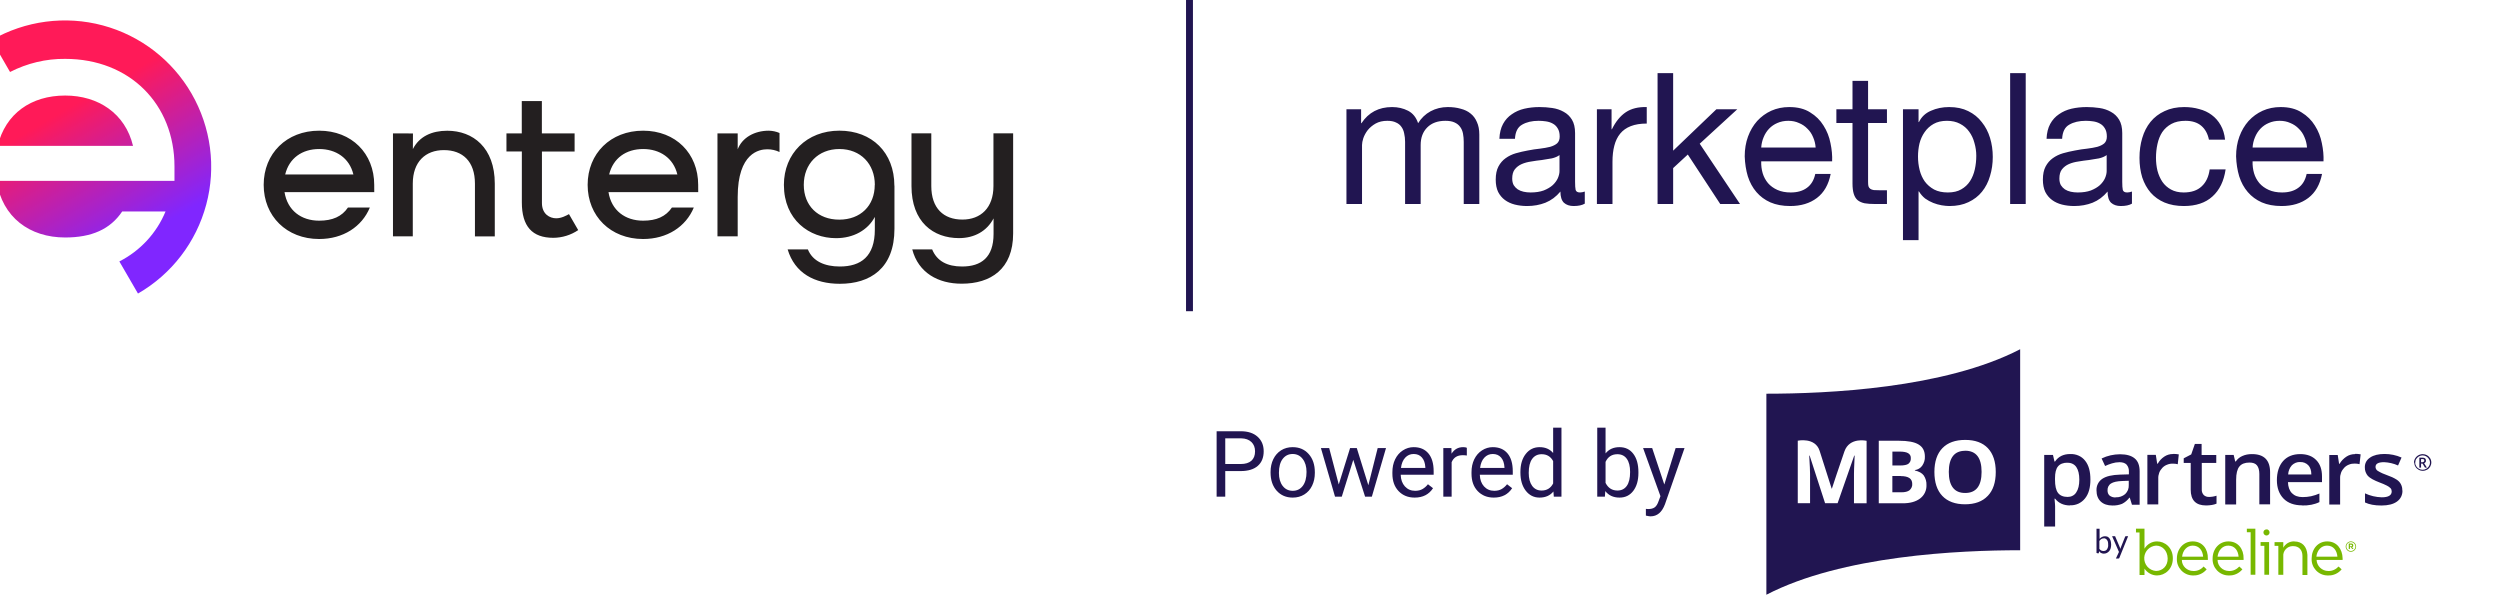
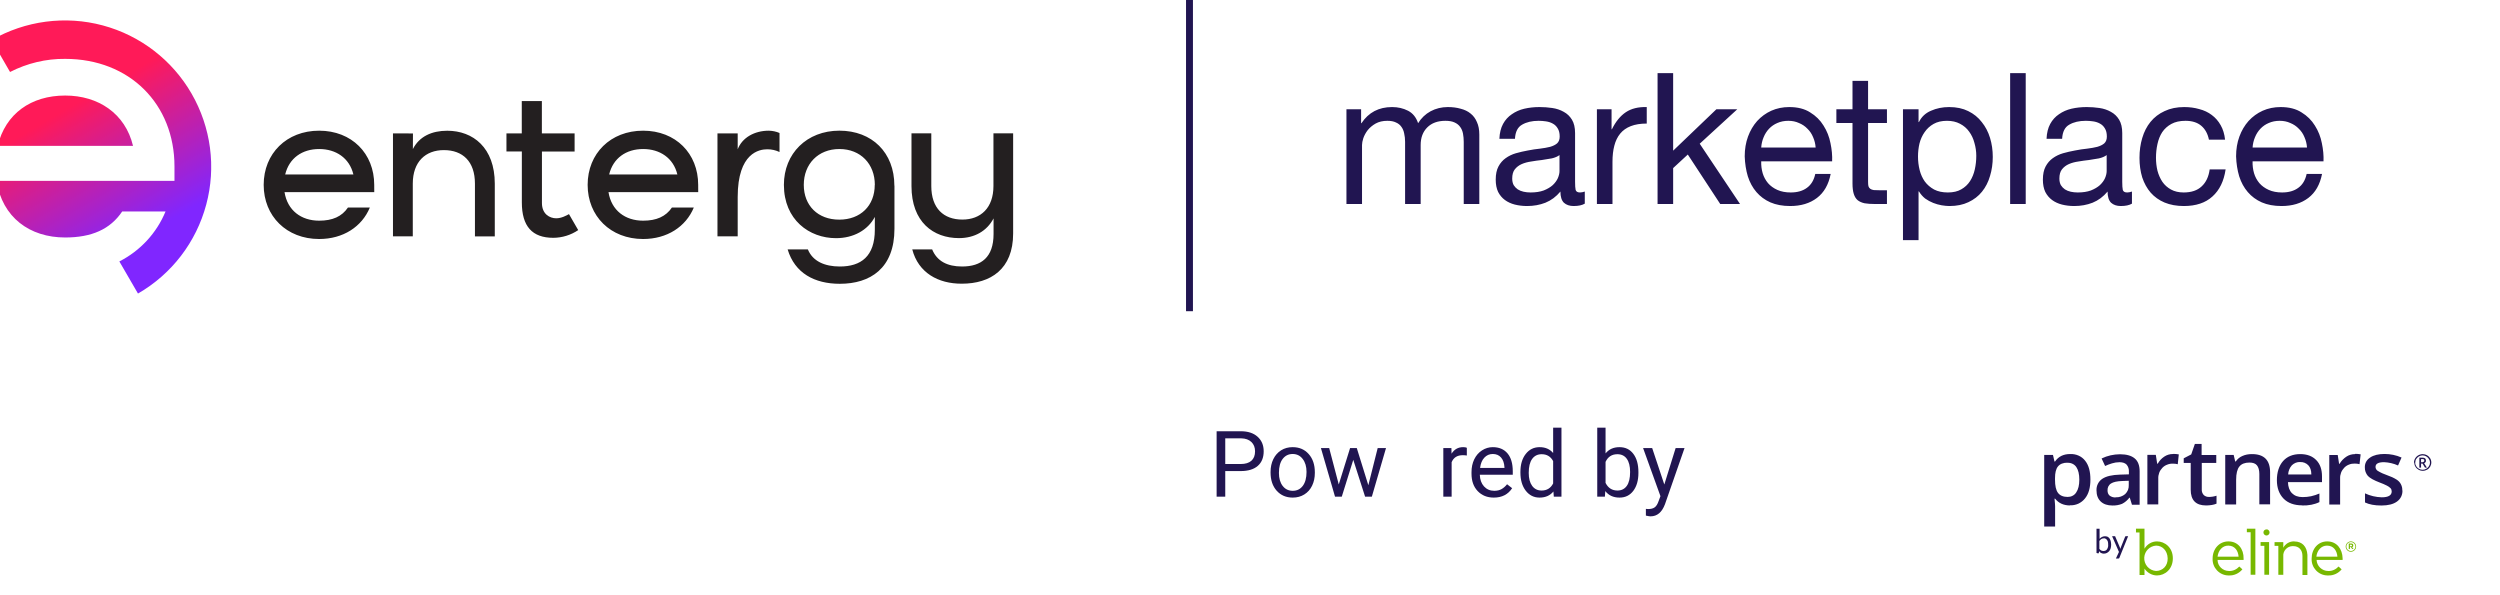
<svg xmlns="http://www.w3.org/2000/svg" width="723" height="172" viewBox="0 0 723 172" fill="none">
  <g clip-path="url(#clip0_16109_1155)">
    <path d="M389.392 31.599H393.632V35.627H393.738C395.787 32.518 398.738 30.963 402.589 30.963C404.285 30.963 405.822 31.316 407.2 32.023C408.578 32.73 409.55 33.931 410.115 35.627C411.034 34.143 412.235 32.995 413.719 32.182C415.238 31.369 416.899 30.963 418.701 30.963C420.079 30.963 421.316 31.122 422.411 31.44C423.542 31.723 424.496 32.182 425.273 32.818C426.086 33.454 426.704 34.284 427.128 35.309C427.587 36.298 427.817 37.5 427.817 38.913V59H423.312V41.033C423.312 40.185 423.241 39.39 423.1 38.648C422.959 37.906 422.694 37.27 422.305 36.74C421.916 36.175 421.369 35.733 420.662 35.415C419.991 35.097 419.107 34.938 418.012 34.938C415.786 34.938 414.037 35.574 412.765 36.846C411.493 38.118 410.857 39.814 410.857 41.934V59H406.352V41.033C406.352 40.15 406.264 39.337 406.087 38.595C405.946 37.853 405.681 37.217 405.292 36.687C404.903 36.122 404.373 35.698 403.702 35.415C403.066 35.097 402.236 34.938 401.211 34.938C399.904 34.938 398.773 35.203 397.819 35.733C396.9 36.263 396.141 36.899 395.54 37.641C394.975 38.383 394.551 39.16 394.268 39.973C394.021 40.75 393.897 41.404 393.897 41.934V59H389.392V31.599ZM458.321 58.894C457.543 59.353 456.466 59.583 455.088 59.583C453.922 59.583 452.985 59.265 452.279 58.629C451.607 57.958 451.272 56.88 451.272 55.396C450.035 56.88 448.586 57.958 446.926 58.629C445.3 59.265 443.534 59.583 441.626 59.583C440.389 59.583 439.205 59.442 438.075 59.159C436.979 58.876 436.025 58.435 435.213 57.834C434.4 57.233 433.746 56.456 433.252 55.502C432.792 54.513 432.563 53.329 432.563 51.951C432.563 50.396 432.828 49.124 433.358 48.135C433.888 47.146 434.577 46.351 435.425 45.75C436.308 45.114 437.297 44.637 438.393 44.319C439.523 44.001 440.672 43.736 441.838 43.524C443.074 43.277 444.24 43.1 445.336 42.994C446.466 42.853 447.456 42.676 448.304 42.464C449.152 42.217 449.823 41.881 450.318 41.457C450.812 40.998 451.06 40.344 451.06 39.496C451.06 38.507 450.865 37.712 450.477 37.111C450.123 36.51 449.646 36.051 449.046 35.733C448.48 35.415 447.827 35.203 447.085 35.097C446.378 34.991 445.671 34.938 444.965 34.938C443.057 34.938 441.467 35.309 440.195 36.051C438.923 36.758 438.234 38.118 438.128 40.132H433.623C433.693 38.436 434.047 37.005 434.683 35.839C435.319 34.673 436.167 33.737 437.227 33.03C438.287 32.288 439.488 31.758 440.831 31.44C442.209 31.122 443.675 30.963 445.23 30.963C446.466 30.963 447.685 31.051 448.887 31.228C450.123 31.405 451.236 31.776 452.226 32.341C453.215 32.871 454.01 33.631 454.611 34.62C455.211 35.609 455.512 36.899 455.512 38.489V52.587C455.512 53.647 455.565 54.424 455.671 54.919C455.812 55.414 456.236 55.661 456.943 55.661C457.331 55.661 457.791 55.573 458.321 55.396V58.894ZM451.007 44.849C450.441 45.273 449.699 45.591 448.781 45.803C447.862 45.98 446.89 46.139 445.866 46.28C444.876 46.386 443.869 46.527 442.845 46.704C441.82 46.845 440.901 47.093 440.089 47.446C439.276 47.799 438.605 48.312 438.075 48.983C437.58 49.619 437.333 50.502 437.333 51.633C437.333 52.375 437.474 53.011 437.757 53.541C438.075 54.036 438.463 54.442 438.923 54.76C439.417 55.078 439.983 55.308 440.619 55.449C441.255 55.59 441.926 55.661 442.633 55.661C444.117 55.661 445.389 55.467 446.449 55.078C447.509 54.654 448.374 54.142 449.046 53.541C449.717 52.905 450.212 52.234 450.53 51.527C450.848 50.785 451.007 50.096 451.007 49.46V44.849ZM461.824 31.599H466.064V37.376H466.17C467.266 35.15 468.608 33.507 470.198 32.447C471.788 31.387 473.802 30.892 476.24 30.963V35.733C474.438 35.733 472.901 35.98 471.629 36.475C470.357 36.97 469.333 37.694 468.555 38.648C467.778 39.602 467.213 40.768 466.859 42.146C466.506 43.489 466.329 45.043 466.329 46.81V59H461.824V31.599ZM479.368 21.158H483.873V43.577L496.381 31.599H502.423L491.558 41.563L503.218 59H497.494L488.113 44.69L483.873 48.612V59H479.368V21.158ZM525.083 42.676C525.013 41.616 524.765 40.609 524.341 39.655C523.953 38.701 523.405 37.888 522.698 37.217C522.027 36.51 521.214 35.963 520.26 35.574C519.342 35.15 518.317 34.938 517.186 34.938C516.02 34.938 514.96 35.15 514.006 35.574C513.088 35.963 512.293 36.51 511.621 37.217C510.95 37.924 510.42 38.754 510.031 39.708C509.643 40.627 509.413 41.616 509.342 42.676H525.083ZM529.429 50.308C528.829 53.382 527.504 55.696 525.454 57.251C523.405 58.806 520.826 59.583 517.716 59.583C515.526 59.583 513.618 59.23 511.992 58.523C510.402 57.816 509.06 56.827 507.964 55.555C506.869 54.283 506.039 52.764 505.473 50.997C504.943 49.23 504.643 47.305 504.572 45.22C504.572 43.135 504.89 41.227 505.526 39.496C506.162 37.765 507.046 36.263 508.176 34.991C509.342 33.719 510.703 32.73 512.257 32.023C513.847 31.316 515.579 30.963 517.451 30.963C519.889 30.963 521.903 31.475 523.493 32.5C525.119 33.489 526.408 34.761 527.362 36.316C528.352 37.871 529.023 39.567 529.376 41.404C529.765 43.241 529.924 44.99 529.853 46.651H509.342C509.307 47.852 509.448 49.001 509.766 50.096C510.084 51.156 510.597 52.11 511.303 52.958C512.01 53.771 512.911 54.424 514.006 54.919C515.102 55.414 516.391 55.661 517.875 55.661C519.783 55.661 521.338 55.219 522.539 54.336C523.776 53.453 524.589 52.11 524.977 50.308H529.429ZM540.247 31.599H545.706V35.574H540.247V52.587C540.247 53.117 540.282 53.541 540.353 53.859C540.459 54.177 540.636 54.424 540.883 54.601C541.13 54.778 541.466 54.901 541.89 54.972C542.349 55.007 542.932 55.025 543.639 55.025H545.706V59H542.261C541.095 59 540.088 58.929 539.24 58.788C538.427 58.611 537.756 58.311 537.226 57.887C536.731 57.463 536.36 56.862 536.113 56.085C535.866 55.308 535.742 54.283 535.742 53.011V35.574H531.078V31.599H535.742V23.384H540.247V31.599ZM550.34 31.599H554.845V35.309H554.951C555.693 33.79 556.859 32.694 558.449 32.023C560.039 31.316 561.788 30.963 563.696 30.963C565.816 30.963 567.653 31.352 569.208 32.129C570.798 32.906 572.105 33.966 573.13 35.309C574.19 36.616 574.985 38.136 575.515 39.867C576.045 41.598 576.31 43.436 576.31 45.379C576.31 47.322 576.045 49.16 575.515 50.891C575.02 52.622 574.243 54.142 573.183 55.449C572.158 56.721 570.851 57.728 569.261 58.47C567.706 59.212 565.886 59.583 563.802 59.583C563.13 59.583 562.371 59.512 561.523 59.371C560.71 59.23 559.897 59 559.085 58.682C558.272 58.364 557.495 57.94 556.753 57.41C556.046 56.845 555.445 56.156 554.951 55.343H554.845V69.441H550.34V31.599ZM571.54 45.061C571.54 43.789 571.363 42.552 571.01 41.351C570.692 40.114 570.179 39.019 569.473 38.065C568.801 37.111 567.918 36.351 566.823 35.786C565.763 35.221 564.508 34.938 563.06 34.938C561.54 34.938 560.251 35.238 559.191 35.839C558.131 36.44 557.265 37.235 556.594 38.224C555.922 39.178 555.428 40.273 555.11 41.51C554.827 42.747 554.686 44.001 554.686 45.273C554.686 46.616 554.845 47.923 555.163 49.195C555.481 50.432 555.975 51.527 556.647 52.481C557.353 53.435 558.254 54.212 559.35 54.813C560.445 55.378 561.77 55.661 563.325 55.661C564.879 55.661 566.169 55.361 567.194 54.76C568.254 54.159 569.102 53.364 569.738 52.375C570.374 51.386 570.833 50.255 571.116 48.983C571.398 47.711 571.54 46.404 571.54 45.061ZM581.333 21.158H585.838V59H581.333V21.158ZM616.561 58.894C615.783 59.353 614.706 59.583 613.328 59.583C612.162 59.583 611.225 59.265 610.519 58.629C609.847 57.958 609.512 56.88 609.512 55.396C608.275 56.88 606.826 57.958 605.166 58.629C603.54 59.265 601.774 59.583 599.866 59.583C598.629 59.583 597.445 59.442 596.315 59.159C595.219 58.876 594.265 58.435 593.453 57.834C592.64 57.233 591.986 56.456 591.492 55.502C591.032 54.513 590.803 53.329 590.803 51.951C590.803 50.396 591.068 49.124 591.598 48.135C592.128 47.146 592.817 46.351 593.665 45.75C594.548 45.114 595.537 44.637 596.633 44.319C597.763 44.001 598.912 43.736 600.078 43.524C601.314 43.277 602.48 43.1 603.576 42.994C604.706 42.853 605.696 42.676 606.544 42.464C607.392 42.217 608.063 41.881 608.558 41.457C609.052 40.998 609.3 40.344 609.3 39.496C609.3 38.507 609.105 37.712 608.717 37.111C608.363 36.51 607.886 36.051 607.286 35.733C606.72 35.415 606.067 35.203 605.325 35.097C604.618 34.991 603.911 34.938 603.205 34.938C601.297 34.938 599.707 35.309 598.435 36.051C597.163 36.758 596.474 38.118 596.368 40.132H591.863C591.933 38.436 592.287 37.005 592.923 35.839C593.559 34.673 594.407 33.737 595.467 33.03C596.527 32.288 597.728 31.758 599.071 31.44C600.449 31.122 601.915 30.963 603.47 30.963C604.706 30.963 605.925 31.051 607.127 31.228C608.363 31.405 609.476 31.776 610.466 32.341C611.455 32.871 612.25 33.631 612.851 34.62C613.451 35.609 613.752 36.899 613.752 38.489V52.587C613.752 53.647 613.805 54.424 613.911 54.919C614.052 55.414 614.476 55.661 615.183 55.661C615.571 55.661 616.031 55.573 616.561 55.396V58.894ZM609.247 44.849C608.681 45.273 607.939 45.591 607.021 45.803C606.102 45.98 605.13 46.139 604.106 46.28C603.116 46.386 602.109 46.527 601.085 46.704C600.06 46.845 599.141 47.093 598.329 47.446C597.516 47.799 596.845 48.312 596.315 48.983C595.82 49.619 595.573 50.502 595.573 51.633C595.573 52.375 595.714 53.011 595.997 53.541C596.315 54.036 596.703 54.442 597.163 54.76C597.657 55.078 598.223 55.308 598.859 55.449C599.495 55.59 600.166 55.661 600.873 55.661C602.357 55.661 603.629 55.467 604.689 55.078C605.749 54.654 606.614 54.142 607.286 53.541C607.957 52.905 608.452 52.234 608.77 51.527C609.088 50.785 609.247 50.096 609.247 49.46V44.849ZM638.827 40.397C638.473 38.666 637.731 37.323 636.601 36.369C635.47 35.415 633.951 34.938 632.043 34.938C630.417 34.938 629.057 35.238 627.962 35.839C626.866 36.44 625.983 37.235 625.312 38.224C624.676 39.213 624.216 40.362 623.934 41.669C623.651 42.941 623.51 44.266 623.51 45.644C623.51 46.916 623.651 48.153 623.934 49.354C624.252 50.555 624.729 51.633 625.365 52.587C626.001 53.506 626.831 54.248 627.856 54.813C628.88 55.378 630.099 55.661 631.513 55.661C633.739 55.661 635.47 55.078 636.707 53.912C637.979 52.746 638.756 51.103 639.039 48.983H643.65C643.155 52.375 641.883 54.99 639.834 56.827C637.82 58.664 635.064 59.583 631.566 59.583C629.481 59.583 627.626 59.247 626.001 58.576C624.411 57.905 623.068 56.951 621.973 55.714C620.913 54.477 620.1 53.011 619.535 51.315C619.005 49.584 618.74 47.693 618.74 45.644C618.74 43.595 619.005 41.687 619.535 39.92C620.065 38.118 620.86 36.563 621.92 35.256C623.015 33.913 624.375 32.871 626.001 32.129C627.626 31.352 629.516 30.963 631.672 30.963C633.226 30.963 634.675 31.157 636.018 31.546C637.396 31.899 638.597 32.465 639.622 33.242C640.682 34.019 641.547 35.009 642.219 36.21C642.89 37.376 643.314 38.772 643.491 40.397H638.827ZM667.187 42.676C667.117 41.616 666.869 40.609 666.445 39.655C666.057 38.701 665.509 37.888 664.802 37.217C664.131 36.51 663.318 35.963 662.364 35.574C661.446 35.15 660.421 34.938 659.29 34.938C658.124 34.938 657.064 35.15 656.11 35.574C655.192 35.963 654.397 36.51 653.725 37.217C653.054 37.924 652.524 38.754 652.135 39.708C651.747 40.627 651.517 41.616 651.446 42.676H667.187ZM671.533 50.308C670.933 53.382 669.608 55.696 667.558 57.251C665.509 58.806 662.93 59.583 659.82 59.583C657.63 59.583 655.722 59.23 654.096 58.523C652.506 57.816 651.164 56.827 650.068 55.555C648.973 54.283 648.143 52.764 647.577 50.997C647.047 49.23 646.747 47.305 646.676 45.22C646.676 43.135 646.994 41.227 647.63 39.496C648.266 37.765 649.15 36.263 650.28 34.991C651.446 33.719 652.807 32.73 654.361 32.023C655.951 31.316 657.683 30.963 659.555 30.963C661.993 30.963 664.007 31.475 665.597 32.5C667.223 33.489 668.512 34.761 669.466 36.316C670.456 37.871 671.127 39.567 671.48 41.404C671.869 43.241 672.028 44.99 671.957 46.651H651.446C651.411 47.852 651.552 49.001 651.87 50.096C652.188 51.156 652.701 52.11 653.407 52.958C654.114 53.771 655.015 54.424 656.11 54.919C657.206 55.414 658.495 55.661 659.979 55.661C661.887 55.661 663.442 55.219 664.643 54.336C665.88 53.453 666.693 52.11 667.081 50.308H671.533Z" fill="#211551" />
    <line x1="344" y1="4.37114e-08" x2="344" y2="90" stroke="#211551" stroke-width="2" />
    <path d="M354.343 136.233V143.644H351.847V124.715H358.828C360.899 124.715 362.52 125.244 363.69 126.301C364.869 127.358 365.458 128.758 365.458 130.5C365.458 132.338 364.882 133.755 363.729 134.751C362.585 135.739 360.943 136.233 358.802 136.233H354.343ZM354.343 134.192H358.828C360.163 134.192 361.185 133.88 361.896 133.256C362.607 132.624 362.962 131.714 362.962 130.526C362.962 129.4 362.607 128.498 361.896 127.822C361.185 127.146 360.21 126.795 358.971 126.769H354.343V134.192Z" fill="#211551" />
    <path d="M367.447 136.48C367.447 135.102 367.716 133.863 368.253 132.762C368.799 131.662 369.553 130.812 370.516 130.214C371.486 129.616 372.591 129.317 373.831 129.317C375.746 129.317 377.293 129.98 378.472 131.306C379.659 132.632 380.253 134.396 380.253 136.598V136.767C380.253 138.136 379.989 139.367 379.46 140.459C378.94 141.542 378.19 142.387 377.211 142.994C376.24 143.6 375.122 143.904 373.857 143.904C371.95 143.904 370.403 143.241 369.215 141.915C368.037 140.589 367.447 138.834 367.447 136.65V136.48ZM369.865 136.767C369.865 138.327 370.225 139.579 370.945 140.524C371.673 141.468 372.643 141.941 373.857 141.941C375.079 141.941 376.049 141.464 376.769 140.511C377.488 139.549 377.848 138.205 377.848 136.48C377.848 134.938 377.479 133.69 376.743 132.736C376.015 131.774 375.044 131.293 373.831 131.293C372.643 131.293 371.686 131.766 370.958 132.71C370.229 133.655 369.865 135.007 369.865 136.767Z" fill="#211551" />
    <path d="M395.723 140.329L398.428 129.577H400.833L396.737 143.644H394.787L391.368 132.983L388.04 143.644H386.09L382.008 129.577H384.4L387.169 140.108L390.445 129.577H392.382L395.723 140.329Z" fill="#211551" />
-     <path d="M409.127 143.904C407.22 143.904 405.669 143.28 404.473 142.032C403.277 140.775 402.679 139.098 402.679 137.001V136.559C402.679 135.163 402.943 133.919 403.472 132.827C404.009 131.727 404.754 130.869 405.708 130.253C406.67 129.629 407.71 129.317 408.828 129.317C410.657 129.317 412.078 129.92 413.092 131.124C414.106 132.329 414.613 134.054 414.613 136.298V137.3H405.084C405.118 138.686 405.521 139.809 406.293 140.667C407.073 141.516 408.061 141.941 409.257 141.941C410.106 141.941 410.826 141.767 411.415 141.421C412.004 141.074 412.52 140.615 412.962 140.043L414.431 141.187C413.252 142.998 411.484 143.904 409.127 143.904ZM408.828 131.293C407.857 131.293 407.043 131.649 406.384 132.359C405.725 133.061 405.318 134.049 405.162 135.323H412.208V135.141C412.139 133.919 411.809 132.975 411.22 132.307C410.631 131.631 409.833 131.293 408.828 131.293Z" fill="#211551" />
    <path d="M424.208 131.735C423.843 131.675 423.449 131.644 423.024 131.644C421.447 131.644 420.377 132.316 419.813 133.659V143.644H417.408V129.577H419.748L419.787 131.202C420.576 129.946 421.694 129.317 423.141 129.317C423.609 129.317 423.965 129.378 424.208 129.499V131.735Z" fill="#211551" />
    <path d="M432.008 143.904C430.101 143.904 428.55 143.28 427.354 142.032C426.158 140.775 425.56 139.098 425.56 137.001V136.559C425.56 135.163 425.824 133.919 426.353 132.827C426.89 131.727 427.635 130.869 428.589 130.253C429.551 129.629 430.591 129.317 431.709 129.317C433.538 129.317 434.959 129.92 435.973 131.124C436.987 132.329 437.494 134.054 437.494 136.298V137.3H427.965C427.999 138.686 428.402 139.809 429.174 140.667C429.954 141.516 430.942 141.941 432.138 141.941C432.987 141.941 433.707 141.767 434.296 141.421C434.885 141.074 435.401 140.615 435.843 140.043L437.312 141.187C436.133 142.998 434.365 143.904 432.008 143.904ZM431.709 131.293C430.738 131.293 429.923 131.649 429.265 132.359C428.606 133.061 428.199 134.049 428.043 135.323H435.089V135.141C435.02 133.919 434.69 132.975 434.101 132.307C433.512 131.631 432.714 131.293 431.709 131.293Z" fill="#211551" />
    <path d="M439.704 136.493C439.704 134.335 440.215 132.602 441.238 131.293C442.261 129.976 443.6 129.317 445.255 129.317C446.902 129.317 448.206 129.881 449.168 131.007V123.675H451.574V143.644H449.363L449.246 142.136C448.284 143.314 446.945 143.904 445.229 143.904C443.6 143.904 442.27 143.236 441.238 141.902C440.215 140.567 439.704 138.825 439.704 136.676V136.493ZM442.109 136.767C442.109 138.361 442.439 139.609 443.097 140.511C443.756 141.412 444.666 141.863 445.827 141.863C447.353 141.863 448.466 141.178 449.168 139.809V133.347C448.449 132.021 447.344 131.358 445.853 131.358C444.675 131.358 443.756 131.813 443.097 132.723C442.439 133.633 442.109 134.981 442.109 136.767Z" fill="#211551" />
    <path d="M473.83 136.767C473.83 138.916 473.336 140.645 472.348 141.954C471.36 143.254 470.034 143.904 468.37 143.904C466.593 143.904 465.22 143.275 464.249 142.019L464.132 143.644H461.922V123.675H464.327V131.124C465.298 129.92 466.637 129.317 468.344 129.317C470.052 129.317 471.391 129.963 472.361 131.254C473.341 132.546 473.83 134.314 473.83 136.559V136.767ZM471.425 136.493C471.425 134.855 471.109 133.59 470.476 132.697C469.844 131.805 468.934 131.358 467.746 131.358C466.16 131.358 465.02 132.095 464.327 133.568V139.653C465.064 141.126 466.212 141.863 467.772 141.863C468.925 141.863 469.822 141.416 470.463 140.524C471.105 139.631 471.425 138.288 471.425 136.493Z" fill="#211551" />
    <path d="M481.319 140.121L484.595 129.577H487.169L481.514 145.815C480.638 148.155 479.247 149.325 477.341 149.325L476.885 149.286L475.988 149.117V147.167L476.638 147.219C477.453 147.219 478.086 147.054 478.537 146.725C478.996 146.396 479.373 145.793 479.668 144.918L480.201 143.488L475.182 129.577H477.809L481.319 140.121Z" fill="#211551" />
-     <path d="M568.338 130.367C566.756 130.367 565.577 130.869 564.781 131.902C563.995 132.934 563.593 134.459 563.593 136.467C563.593 138.476 563.986 140.01 564.781 141.033C565.567 142.066 566.756 142.568 568.338 142.568C571.492 142.568 573.073 140.531 573.073 136.467C573.073 132.404 571.492 130.367 568.366 130.349M574.88 143.395C576.405 141.796 577.173 139.499 577.173 136.505C577.173 133.51 576.405 131.223 574.898 129.614C573.373 128.014 571.202 127.224 568.338 127.224C565.474 127.224 563.284 128.014 561.749 129.595C560.223 131.176 559.428 133.473 559.428 136.486C559.428 139.499 560.195 141.815 561.721 143.423C563.246 145.023 565.446 145.841 568.282 145.841C571.117 145.841 573.335 145.032 574.842 143.423L574.87 143.395H574.88ZM550.284 145.553C552.38 145.553 554.056 145.097 555.291 144.167C555.881 143.712 556.377 143.135 556.695 142.447C557.013 141.777 557.163 141.033 557.135 140.299C557.182 139.322 556.91 138.337 556.349 137.5C555.834 136.802 554.964 136.328 553.784 136.068V135.947C554.205 135.9 554.599 135.751 554.973 135.538C555.347 135.324 555.637 135.035 555.89 134.701C556.433 133.91 556.732 132.98 556.676 132.05C556.676 130.451 556.087 129.298 554.879 128.563C553.691 127.819 551.772 127.466 549.133 127.466H543.34V145.544H550.321L550.293 145.571L550.284 145.553ZM536.142 145.553H539.821V127.475C539.821 127.475 534.888 126.331 533.41 130.535C532.081 134.31 529.788 141.294 529.788 141.294H529.713C529.713 141.294 527.392 133.929 526.231 130.367C524.949 126.378 519.914 127.447 519.914 127.447V145.525H523.47V137.109C523.47 136.151 523.395 134.626 523.227 131.753H523.349L527.813 145.525H531.435L536.245 131.753H536.367C536.264 134.05 536.217 135.054 536.199 135.575C536.199 136.105 536.171 136.579 536.171 136.96V145.525L536.142 145.553ZM510.836 113.861C528.403 113.861 562.292 112.354 584.229 101V159.13C566.662 159.13 532.764 160.636 510.836 172V113.861ZM551.884 134.143C552.128 133.947 552.324 133.715 552.455 133.427C552.577 133.138 552.624 132.85 552.605 132.543C552.633 132.255 552.577 131.948 552.437 131.678C552.287 131.418 552.09 131.204 551.819 131.055C551.304 130.748 550.462 130.6 549.348 130.6H547.28V134.617H549.573C550.63 134.617 551.426 134.45 551.894 134.143M549.713 137.686C551.913 137.686 553.017 138.43 553.017 139.936C553.045 140.299 552.989 140.634 552.848 140.94C552.699 141.275 552.502 141.536 552.231 141.777C551.716 142.187 550.902 142.372 549.835 142.372H547.27V137.658H549.713V137.686Z" fill="#211551" />
    <path d="M694.741 141.815C694.769 141.219 694.638 140.596 694.348 140.048C694.077 139.499 693.637 139.043 693.113 138.709C692.271 138.179 691.382 137.779 690.446 137.462C689.463 137.128 688.499 136.7 687.638 136.17C687.441 136.049 687.264 135.882 687.17 135.668C687.048 135.472 687.001 135.24 687.001 135.026C687.001 134.096 687.844 133.659 689.491 133.659C690.876 133.733 692.252 134.04 693.515 134.617L694.526 132.32C692.973 131.623 691.297 131.288 689.594 131.288C687.891 131.288 686.459 131.623 685.448 132.32C684.952 132.627 684.559 133.064 684.287 133.538C684.016 134.04 683.894 134.617 683.913 135.166C683.885 136.077 684.212 136.96 684.802 137.648C685.392 138.272 686.552 138.913 688.256 139.564C688.948 139.806 689.641 140.113 690.305 140.448C690.698 140.643 691.073 140.903 691.363 141.21C691.587 141.47 691.681 141.787 691.681 142.121C691.681 143.247 690.717 143.823 688.798 143.823C687.123 143.777 685.467 143.395 683.96 142.679V145.311C685.148 145.888 686.721 146.194 688.695 146.194C690.67 146.194 692.149 145.813 693.207 145.051C693.721 144.688 694.142 144.186 694.414 143.637C694.685 143.061 694.807 142.465 694.788 141.842M681.077 131.325C680.16 131.325 679.28 131.585 678.541 132.087C677.755 132.618 677.081 133.306 676.613 134.124H676.463L676.07 131.585H673.627V145.906H676.763V138.374C676.735 137.797 676.838 137.249 677.034 136.7C677.231 136.17 677.549 135.696 677.951 135.268C678.344 134.859 678.812 134.552 679.336 134.357C679.851 134.143 680.422 134.05 680.993 134.068C681.461 134.068 681.929 134.115 682.378 134.236L682.696 131.39C682.182 131.297 681.657 131.251 681.115 131.251L681.087 131.325H681.077ZM665.214 133.613C664.774 133.613 664.324 133.659 663.931 133.826C663.51 133.994 663.145 134.236 662.818 134.543C662.153 135.286 661.779 136.244 661.732 137.221H668.442C668.442 136.049 668.124 135.138 667.553 134.543C667.254 134.236 666.889 133.994 666.468 133.826C666.046 133.659 665.625 133.613 665.185 133.631L665.214 133.603V133.613ZM665.803 146.148C663.51 146.148 661.704 145.506 660.422 144.214C659.139 142.903 658.475 141.126 658.475 138.857C658.475 136.588 659.093 134.673 660.272 133.334C661.461 131.994 663.136 131.325 665.232 131.325C667.179 131.325 668.733 131.902 669.846 133.045C670.979 134.189 671.522 135.77 671.522 137.779V139.425H661.676C661.723 140.81 662.097 141.889 662.836 142.633C663.576 143.377 664.586 143.758 665.915 143.758C666.73 143.758 667.544 143.684 668.358 143.516C669.201 143.321 670.015 143.061 670.773 142.726V145.209C670.033 145.571 669.247 145.804 668.452 145.971C667.563 146.139 666.674 146.213 665.766 146.185L665.794 146.157V146.129L665.803 146.148ZM656.51 145.888V136.56C656.51 133.045 654.731 131.297 651.203 131.325C650.267 131.325 649.331 131.492 648.489 131.874C647.703 132.208 647.057 132.757 646.589 133.454H646.421L645.981 131.567H643.538V145.888H646.692V138.736C646.692 136.942 647.01 135.677 647.628 134.914C648.246 134.152 649.21 133.771 650.538 133.771C651.549 133.771 652.27 134.031 652.71 134.58C653.15 135.128 653.402 135.947 653.402 137.063V145.86H656.556H656.51V145.888ZM638.821 143.712C638.55 143.712 638.278 143.684 638.035 143.591C637.791 143.498 637.539 143.377 637.342 143.182C637.146 142.968 636.968 142.707 636.874 142.419C636.771 142.131 636.724 141.842 636.753 141.536V133.882H640.945V131.585H636.706V128.377H634.759L633.702 131.418L631.53 132.543V133.882H633.552V141.61C633.552 144.651 635.031 146.176 637.988 146.176C638.559 146.176 639.12 146.129 639.691 146.036C640.159 145.962 640.609 145.823 641.02 145.655V143.358C640.281 143.6 639.495 143.721 638.727 143.721H638.83L638.821 143.712ZM628.432 131.297C627.515 131.297 626.635 131.557 625.896 132.06C625.11 132.59 624.464 133.278 624.024 134.096H623.856L623.463 131.557H621.02V145.878H624.174V138.392C624.146 137.816 624.249 137.267 624.445 136.719C624.642 136.188 624.96 135.714 625.363 135.286C625.756 134.877 626.224 134.57 626.766 134.375C627.281 134.161 627.852 134.068 628.423 134.087C628.891 134.087 629.359 134.133 629.808 134.254L630.108 131.409C629.593 131.316 629.069 131.269 628.526 131.269H628.451V131.297H628.432ZM611.857 143.823C612.868 143.87 613.832 143.535 614.6 142.893C614.946 142.558 615.217 142.149 615.414 141.694C615.582 141.238 615.657 140.764 615.638 140.28V139.034L613.739 139.108C612.26 139.155 611.174 139.397 610.51 139.824C610.163 140.038 609.92 140.327 609.724 140.689C609.555 141.052 609.48 141.433 609.499 141.815C609.499 142.075 609.527 142.363 609.621 142.624C609.724 142.884 609.864 143.126 610.089 143.321C610.585 143.702 611.221 143.898 611.839 143.851L611.867 143.823H611.857ZM616.546 145.906L615.929 143.925H615.826C615.255 144.669 614.543 145.292 613.682 145.72C612.821 146.055 611.857 146.222 610.922 146.194C609.49 146.194 608.357 145.813 607.543 145.051C606.729 144.288 606.307 143.209 606.307 141.824C606.279 141.182 606.41 140.513 606.701 139.936C607 139.341 607.44 138.839 607.983 138.476C609.115 137.714 610.819 137.332 613.14 137.258L615.676 137.183V136.421C615.723 135.677 615.507 134.942 615.011 134.366C614.572 133.91 613.879 133.668 612.962 133.668C612.222 133.668 611.502 133.789 610.79 134.003C610.098 134.217 609.433 134.459 608.797 134.766L607.786 132.59C608.629 132.18 609.518 131.874 610.397 131.678C611.287 131.483 612.194 131.371 613.112 131.371C614.983 131.371 616.415 131.781 617.351 132.571C618.315 133.361 618.783 134.626 618.783 136.3V145.962H616.537V145.916L616.546 145.906ZM597.912 133.808C596.677 133.808 595.769 134.171 595.17 134.887C594.581 135.603 594.309 136.728 594.309 138.281V138.736C594.309 140.485 594.581 141.749 595.17 142.54C595.741 143.302 596.677 143.712 597.959 143.712C598.455 143.712 598.942 143.619 599.391 143.377C599.831 143.163 600.205 142.8 600.449 142.4C601.038 141.536 601.338 140.299 601.338 138.718C601.338 137.137 601.038 135.9 600.477 135.082C600.205 134.673 599.812 134.338 599.363 134.124C598.923 133.91 598.399 133.817 597.903 133.836V133.808H597.912ZM598.68 146.176C596.827 146.176 595.376 145.534 594.337 144.214H594.169C594.29 145.413 594.337 146.148 594.337 146.418V152.276H591.183V131.567H593.72C593.794 131.827 593.944 132.478 594.159 133.482H594.309C595.292 132.022 596.752 131.306 598.727 131.306C599.541 131.278 600.383 131.427 601.123 131.762C601.89 132.097 602.526 132.599 603.022 133.241C604.061 134.533 604.548 136.347 604.548 138.69C604.548 141.033 604.033 142.875 602.966 144.167C602.452 144.809 601.806 145.311 601.038 145.674C600.271 146.009 599.457 146.176 598.624 146.129L598.67 146.176H598.68ZM700.17 133.687H700.516C700.666 133.687 700.815 133.64 700.937 133.547C700.984 133.501 701.04 133.454 701.059 133.408C701.087 133.361 701.106 133.287 701.106 133.213C701.106 133.138 701.106 133.073 701.078 133.017C701.049 132.971 701.031 132.897 700.956 132.85C700.806 132.776 700.656 132.729 700.516 132.757H700.17V133.687ZM701.602 133.213C701.602 133.38 701.555 133.547 701.452 133.668C701.349 133.808 701.227 133.91 701.059 133.957L701.845 135.221H701.302L700.61 134.078H700.17V135.221H699.674V132.348H700.535C700.806 132.348 701.106 132.394 701.321 132.562C701.424 132.636 701.489 132.729 701.517 132.85C701.564 132.971 701.564 133.092 701.564 133.213H701.602ZM698.466 133.78C698.466 134.143 698.569 134.496 698.766 134.812C698.962 135.119 699.206 135.389 699.552 135.575C699.87 135.77 700.245 135.863 700.61 135.863C700.975 135.863 701.349 135.77 701.667 135.575C701.985 135.379 702.257 135.119 702.453 134.812C702.65 134.505 702.753 134.143 702.753 133.78C702.753 133.417 702.65 133.064 702.453 132.748C702.257 132.441 701.985 132.171 701.667 131.985C701.349 131.79 700.975 131.697 700.61 131.697C700.245 131.697 699.87 131.79 699.552 131.985C699.234 132.18 698.962 132.441 698.766 132.748C698.569 133.055 698.494 133.445 698.494 133.799L698.466 133.771V133.78ZM698.12 133.78C698.12 133.473 698.167 133.157 698.317 132.85C698.438 132.562 698.616 132.301 698.859 132.06C699.084 131.846 699.355 131.65 699.674 131.53C699.973 131.409 700.291 131.334 700.638 131.334C701.078 131.334 701.499 131.455 701.873 131.641C702.247 131.855 702.566 132.171 702.79 132.525C703.015 132.878 703.137 133.315 703.137 133.743C703.137 134.171 703.015 134.58 702.818 134.942C702.594 135.305 702.304 135.612 701.929 135.826C701.536 136.04 701.115 136.161 700.675 136.161C700.235 136.161 699.786 136.04 699.421 135.826C699.047 135.612 698.728 135.296 698.532 134.942C698.307 134.58 698.214 134.18 698.186 133.771H698.139L698.12 133.78Z" fill="#211551" />
    <path d="M623.809 156.572C622.302 156.572 620.936 157.391 620.187 158.674V152.899H617.726V153.987H618.755V166.281H620.187V164.449C621.011 165.667 622.377 166.42 623.809 166.42C626.13 166.42 628.386 164.588 628.386 161.464C628.386 158.339 626.065 156.572 623.809 156.572ZM623.538 165.128C621.488 164.988 619.981 163.221 620.121 161.185C620.262 159.353 621.694 157.921 623.538 157.791C625.316 157.791 626.823 159.213 626.888 161.455C626.954 163.696 625.381 165.118 623.538 165.118V165.128Z" fill="#77B800" />
-     <path d="M634.132 156.572C631.465 156.572 629.555 158.748 629.555 161.529C629.415 164.114 631.474 166.355 634.067 166.42H634.272C635.779 166.485 637.211 165.807 638.166 164.654L637.277 163.835C636.528 164.719 635.433 165.193 634.272 165.128C632.494 165.128 630.987 163.705 630.987 161.938H638.512V161.529C638.578 158.814 637.005 156.572 634.132 156.572ZM631.062 160.98C631.268 159.148 632.494 157.791 634.141 157.791C636.06 157.791 637.015 159.288 637.146 160.98H631.062Z" fill="#77B800" />
    <path d="M644.464 156.572C641.797 156.572 639.888 158.748 639.888 161.529C639.748 164.114 641.807 166.355 644.399 166.42H644.605C646.112 166.485 647.544 165.807 648.498 164.654L647.609 163.835C646.86 164.654 645.765 165.193 644.605 165.128C642.827 165.128 641.32 163.705 641.32 161.938H648.845V161.529C648.91 158.814 647.272 156.572 644.464 156.572ZM641.32 160.98C641.526 159.148 642.752 157.791 644.399 157.791C646.318 157.791 647.272 159.288 647.403 160.98H641.32Z" fill="#77B800" />
    <path d="M652.251 152.899V166.216H650.885V153.922H649.79V152.899H652.251Z" fill="#77B800" />
    <path d="M663.538 156.572C662.172 156.507 660.936 157.251 660.328 158.404V156.777H657.801V157.865H658.896V166.225H660.328V160.859C660.188 159.362 661.423 158.005 662.93 157.939H663.201C664.839 157.939 665.869 159.027 665.869 160.794V166.299H667.301V160.46C667.16 158.079 665.794 156.591 663.538 156.591V156.572Z" fill="#77B800" />
    <path d="M673.038 156.572C670.37 156.572 668.527 158.748 668.527 161.529C668.386 164.114 670.445 166.355 673.038 166.42H673.309C674.816 166.485 676.248 165.807 677.203 164.654L676.313 163.835C675.565 164.654 674.47 165.193 673.309 165.128C671.531 165.128 670.024 163.705 669.959 161.938H677.483V161.464C677.418 158.814 675.845 156.572 673.038 156.572ZM669.893 160.98C670.099 159.148 671.325 157.791 672.972 157.791C674.891 157.791 675.845 159.288 675.976 160.98H669.893Z" fill="#77B800" />
    <path d="M655.471 153.104C654.993 153.104 654.582 153.448 654.582 153.987C654.582 154.461 654.993 154.871 655.471 154.871C655.948 154.871 656.36 154.461 656.36 153.987C656.36 153.513 655.948 153.039 655.471 153.104Z" fill="#77B800" />
    <path d="M656.219 156.768V166.216H654.853V157.856H653.758V156.768H656.219Z" fill="#77B800" />
    <path d="M680.562 157.726C680.562 157.381 680.357 157.186 679.945 157.186H679.262V158.748H679.608V158.209H679.879L680.226 158.748H680.637L680.226 158.209C680.431 158.209 680.572 158.005 680.572 157.735L680.562 157.726ZM679.945 157.995H679.598V157.521H679.945C680.085 157.521 680.216 157.586 680.216 157.726C680.216 157.865 680.151 157.995 679.945 157.995Z" fill="#77B800" />
    <path d="M679.879 156.572C679.056 156.572 678.372 157.251 678.372 158.07C678.372 158.888 679.056 159.567 679.879 159.567C680.703 159.567 681.386 158.888 681.386 158.07C681.386 157.251 680.703 156.572 679.879 156.572ZM679.879 159.353C679.13 159.353 678.578 158.739 678.578 158.06C678.578 157.316 679.196 156.768 679.879 156.768C680.562 156.768 681.18 157.381 681.18 158.06C681.18 158.804 680.562 159.353 679.879 159.353Z" fill="#77B800" />
    <path d="M606.307 152.909H607.197V155.829C607.403 155.624 607.608 155.419 607.88 155.289C608.151 155.159 608.423 155.085 608.769 155.085C609.04 155.085 609.312 155.15 609.518 155.224C609.724 155.364 609.929 155.494 610.06 155.698C610.192 155.903 610.332 156.173 610.407 156.442C610.472 156.786 610.547 157.121 610.547 157.53C610.547 157.874 610.482 158.209 610.407 158.553C610.341 158.823 610.201 159.093 609.995 159.372C609.789 159.576 609.583 159.781 609.312 159.911C609.04 160.041 608.769 160.116 608.423 160.116C608.151 160.116 607.88 160.05 607.599 159.911C607.393 159.771 607.187 159.641 607.056 159.372L606.991 159.846C606.991 159.985 606.85 160.05 606.785 160.05L606.307 159.911V152.909ZM608.432 155.689C608.161 155.689 607.889 155.754 607.683 155.894C607.477 156.033 607.272 156.238 607.14 156.433V158.739C607.281 158.944 607.487 159.083 607.683 159.213C607.889 159.279 608.095 159.353 608.301 159.353C608.713 159.353 609.125 159.213 609.33 158.879C609.602 158.47 609.742 157.995 609.677 157.521C609.677 157.251 609.677 156.982 609.611 156.703C609.546 156.498 609.471 156.294 609.34 156.163C609.274 156.024 609.134 155.894 608.928 155.819C608.863 155.68 608.657 155.68 608.451 155.68L608.432 155.689Z" fill="#211551" />
    <path d="M612.943 161.324C612.943 161.39 612.878 161.464 612.803 161.464C612.737 161.529 612.662 161.529 612.597 161.529H611.914L612.803 159.623L610.819 155.075H611.567C611.633 155.075 611.708 155.075 611.708 155.14C611.773 155.14 611.773 155.205 611.773 155.28L613.074 158.339C613.074 158.404 613.14 158.479 613.14 158.544C613.14 158.609 613.205 158.683 613.205 158.749C613.205 158.683 613.271 158.609 613.271 158.544L613.336 158.339L614.562 155.28C614.562 155.215 614.628 155.215 614.628 155.14C614.693 155.14 614.693 155.075 614.768 155.075H615.451L612.924 161.324H612.943Z" fill="#211551" />
    <g clip-path="url(#clip1_16109_1155)">
      <path d="M225.436 38.46V43.963C224.325 43.432 223.107 43.162 221.875 43.176C219.656 43.176 213.342 44.141 213.342 56.971V68.354H207.491V38.577H213.342V43.176C214.629 39.807 218.181 37.795 222.348 37.795C223.411 37.815 224.46 38.041 225.436 38.46ZM164.548 61.926L167.219 66.545C165.092 67.985 162.585 68.761 160.015 68.775C153.909 68.775 150.917 65.447 150.917 58.542V43.806H146.465V38.582H150.897V29.227H156.708V38.577H166.176V43.816H156.728V58.719C156.728 61.926 158.987 63.13 160.859 63.13C162.345 63.135 163.765 62.352 164.548 61.926ZM108.234 55.569H82.285C83.13 60.869 87.114 63.821 92.298 63.821C96.16 63.821 98.872 62.617 100.622 60.025H106.957C104.667 65.569 99.238 69.121 92.298 69.121C82.891 69.121 76.256 62.515 76.256 53.46C76.256 44.405 82.87 37.795 92.298 37.795C101.726 37.795 108.224 44.4 108.224 53.46L108.234 55.569ZM102.2 50.447C101.055 45.686 97.137 43.099 92.309 43.099C87.363 43.099 83.623 45.747 82.478 50.447H102.2ZM201.925 55.569H175.976C176.82 60.869 180.804 63.821 185.989 63.821C189.851 63.821 192.563 62.617 194.313 60.025H200.648C198.353 65.569 192.924 69.121 185.989 69.121C176.581 69.121 169.946 62.515 169.946 53.46C169.946 44.405 176.561 37.795 185.989 37.795C195.417 37.795 201.914 44.4 201.914 53.46L201.925 55.569ZM195.89 50.447C194.745 45.686 190.828 43.099 185.999 43.099C181.054 43.099 177.314 45.747 176.169 50.447H195.89ZM258.676 53.699V66.169C258.676 77.612 251.675 82.073 242.868 82.073C235.572 82.073 229.843 78.999 227.787 72.129H233.638C235.027 75.564 238.528 77.073 242.868 77.073C248.973 77.073 253.003 74.182 253.003 66.402V62.729C250.968 66.585 246.791 68.877 241.784 68.877C234.061 68.877 226.703 63.577 226.703 53.455C226.703 44.416 233.318 37.789 242.751 37.789C252.184 37.789 258.651 44.121 258.651 53.699H258.676ZM253.003 53.46C253.003 47.434 248.902 43.099 242.751 43.099C236.599 43.099 232.453 47.434 232.453 53.46C232.453 59.487 236.554 63.521 242.71 63.521C248.867 63.521 252.978 59.482 252.978 53.46H253.003ZM263.851 72.129H269.58C270.969 75.503 273.925 77.073 278.229 77.073C283.78 77.073 287.337 74.421 287.337 67.673V63.16C285.419 66.829 281.806 68.862 277.339 68.862C269.921 68.862 263.601 64.222 263.601 53.801V38.557H269.331V53.801C269.331 60.244 272.892 63.501 278.316 63.501C283.628 63.501 287.306 60.127 287.306 53.801V38.557H293V67.52C293 77.886 286.426 82.043 278.163 82.043C271.305 82.073 265.576 78.877 263.825 72.129H263.851ZM119.428 38.592L119.402 43.115C121.275 39.436 124.892 37.81 129.354 37.81C136.778 37.81 143.092 42.693 143.092 53.115V68.359H137.353V53.11C137.353 46.661 133.791 43.41 128.367 43.41C123.055 43.41 119.377 46.783 119.377 53.11V68.354H113.648V38.577L119.428 38.592Z" fill="#231F20" />
      <g clip-path="url(#clip2_16109_1155)">
        <path d="M-0.67 42.194C1.584 32.852 9.006 27.631 18.847 27.631C28.413 27.631 36.22 32.797 38.474 42.194H-0.67ZM55.407 27.082C49.799 17.355 40.563 10.266 29.733 7.353C18.902 4.441 7.302 5.979 -2.429 11.585L2.904 20.817C7.852 18.289 13.294 16.97 18.847 17.025C37.539 17.025 50.459 30.159 50.459 48.129V52.306H-1C0.65 62.857 8.566 68.682 18.847 68.682C26.489 68.682 31.877 66.319 35.34 61.154H47.875C45.291 67.418 40.563 72.529 34.516 75.607L39.903 84.894C49.634 79.288 56.726 70.056 59.64 59.175C62.554 48.349 61.014 36.809 55.407 27.082Z" fill="url(#paint0_linear_16109_1155)" />
      </g>
    </g>
  </g>
  <defs>
    <linearGradient id="paint0_linear_16109_1155" x1="46.132" y1="90.312" x2="3.22" y2="15.958" gradientUnits="userSpaceOnUse">
      <stop offset="0.25" stop-color="#8026FF" />
      <stop offset="0.75" stop-color="#FF1A58" />
    </linearGradient>
    <clipPath id="clip0_16109_1155">
      <rect width="723" height="172" fill="white" />
    </clipPath>
    <clipPath id="clip1_16109_1155">
      <rect width="296" height="80" fill="white" transform="translate(-3 5)" />
    </clipPath>
    <clipPath id="clip2_16109_1155">
      <rect width="63.498" height="79.024" fill="white" transform="translate(-2.429 5.919)" />
    </clipPath>
  </defs>
</svg>